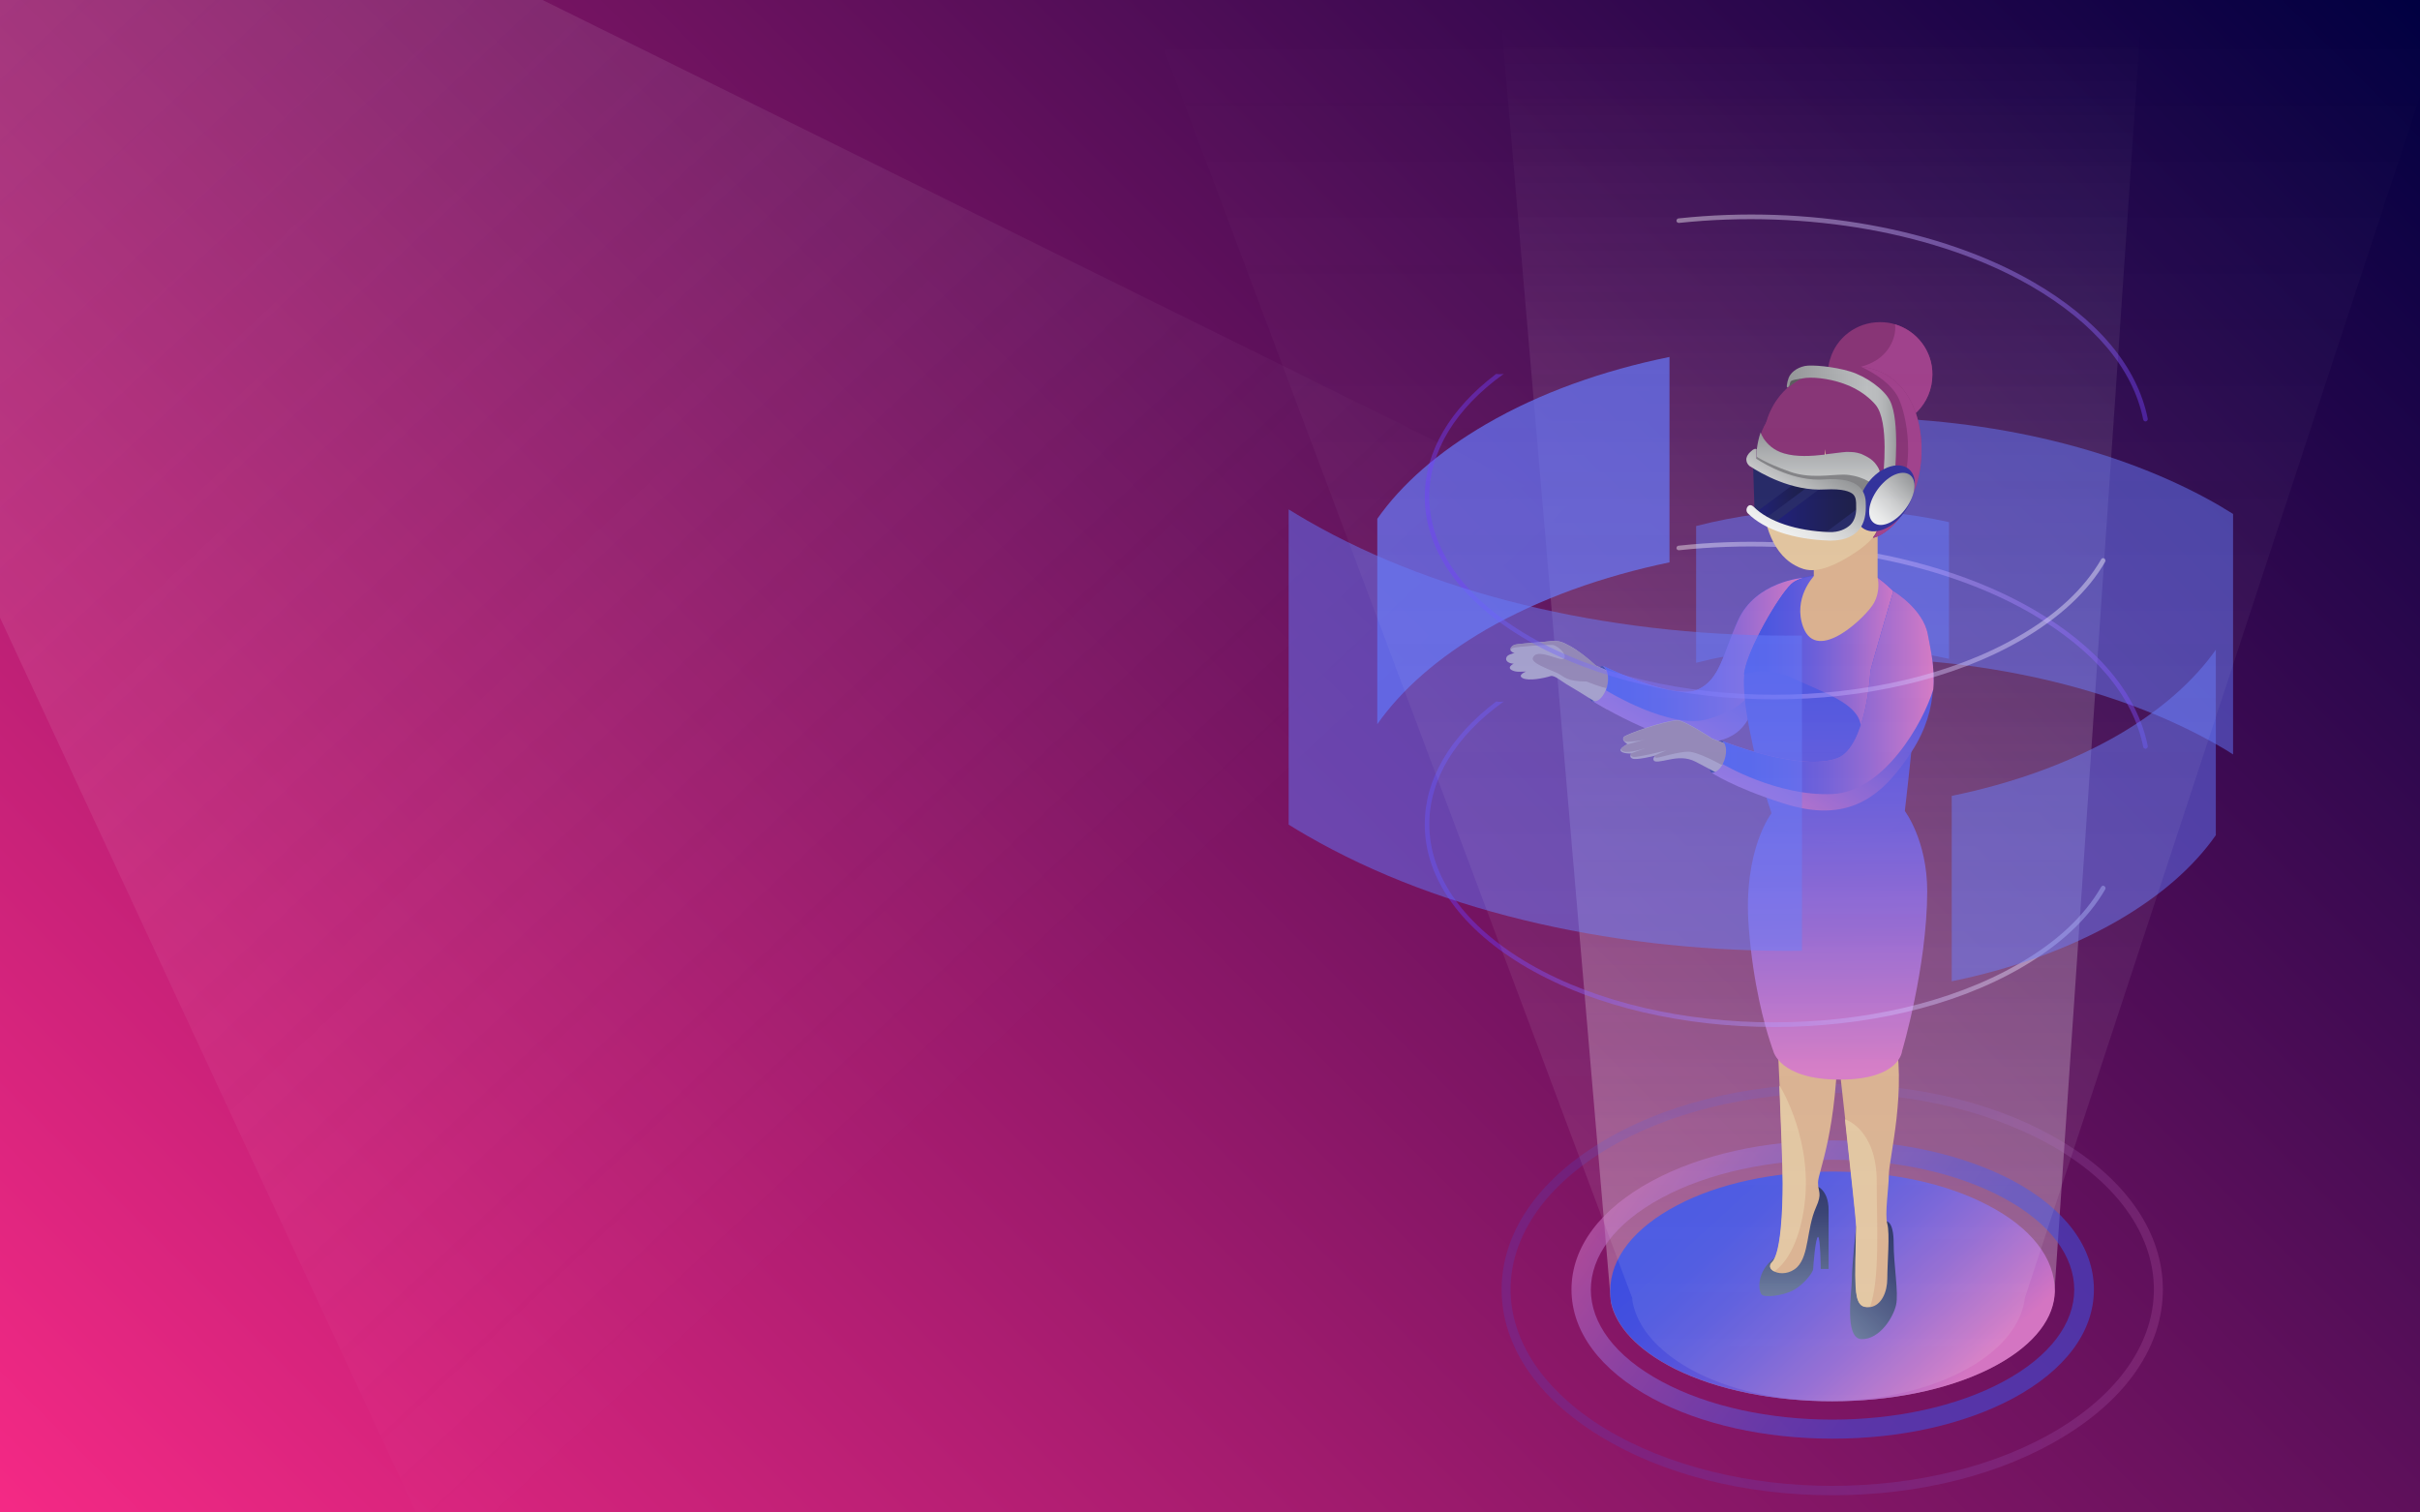
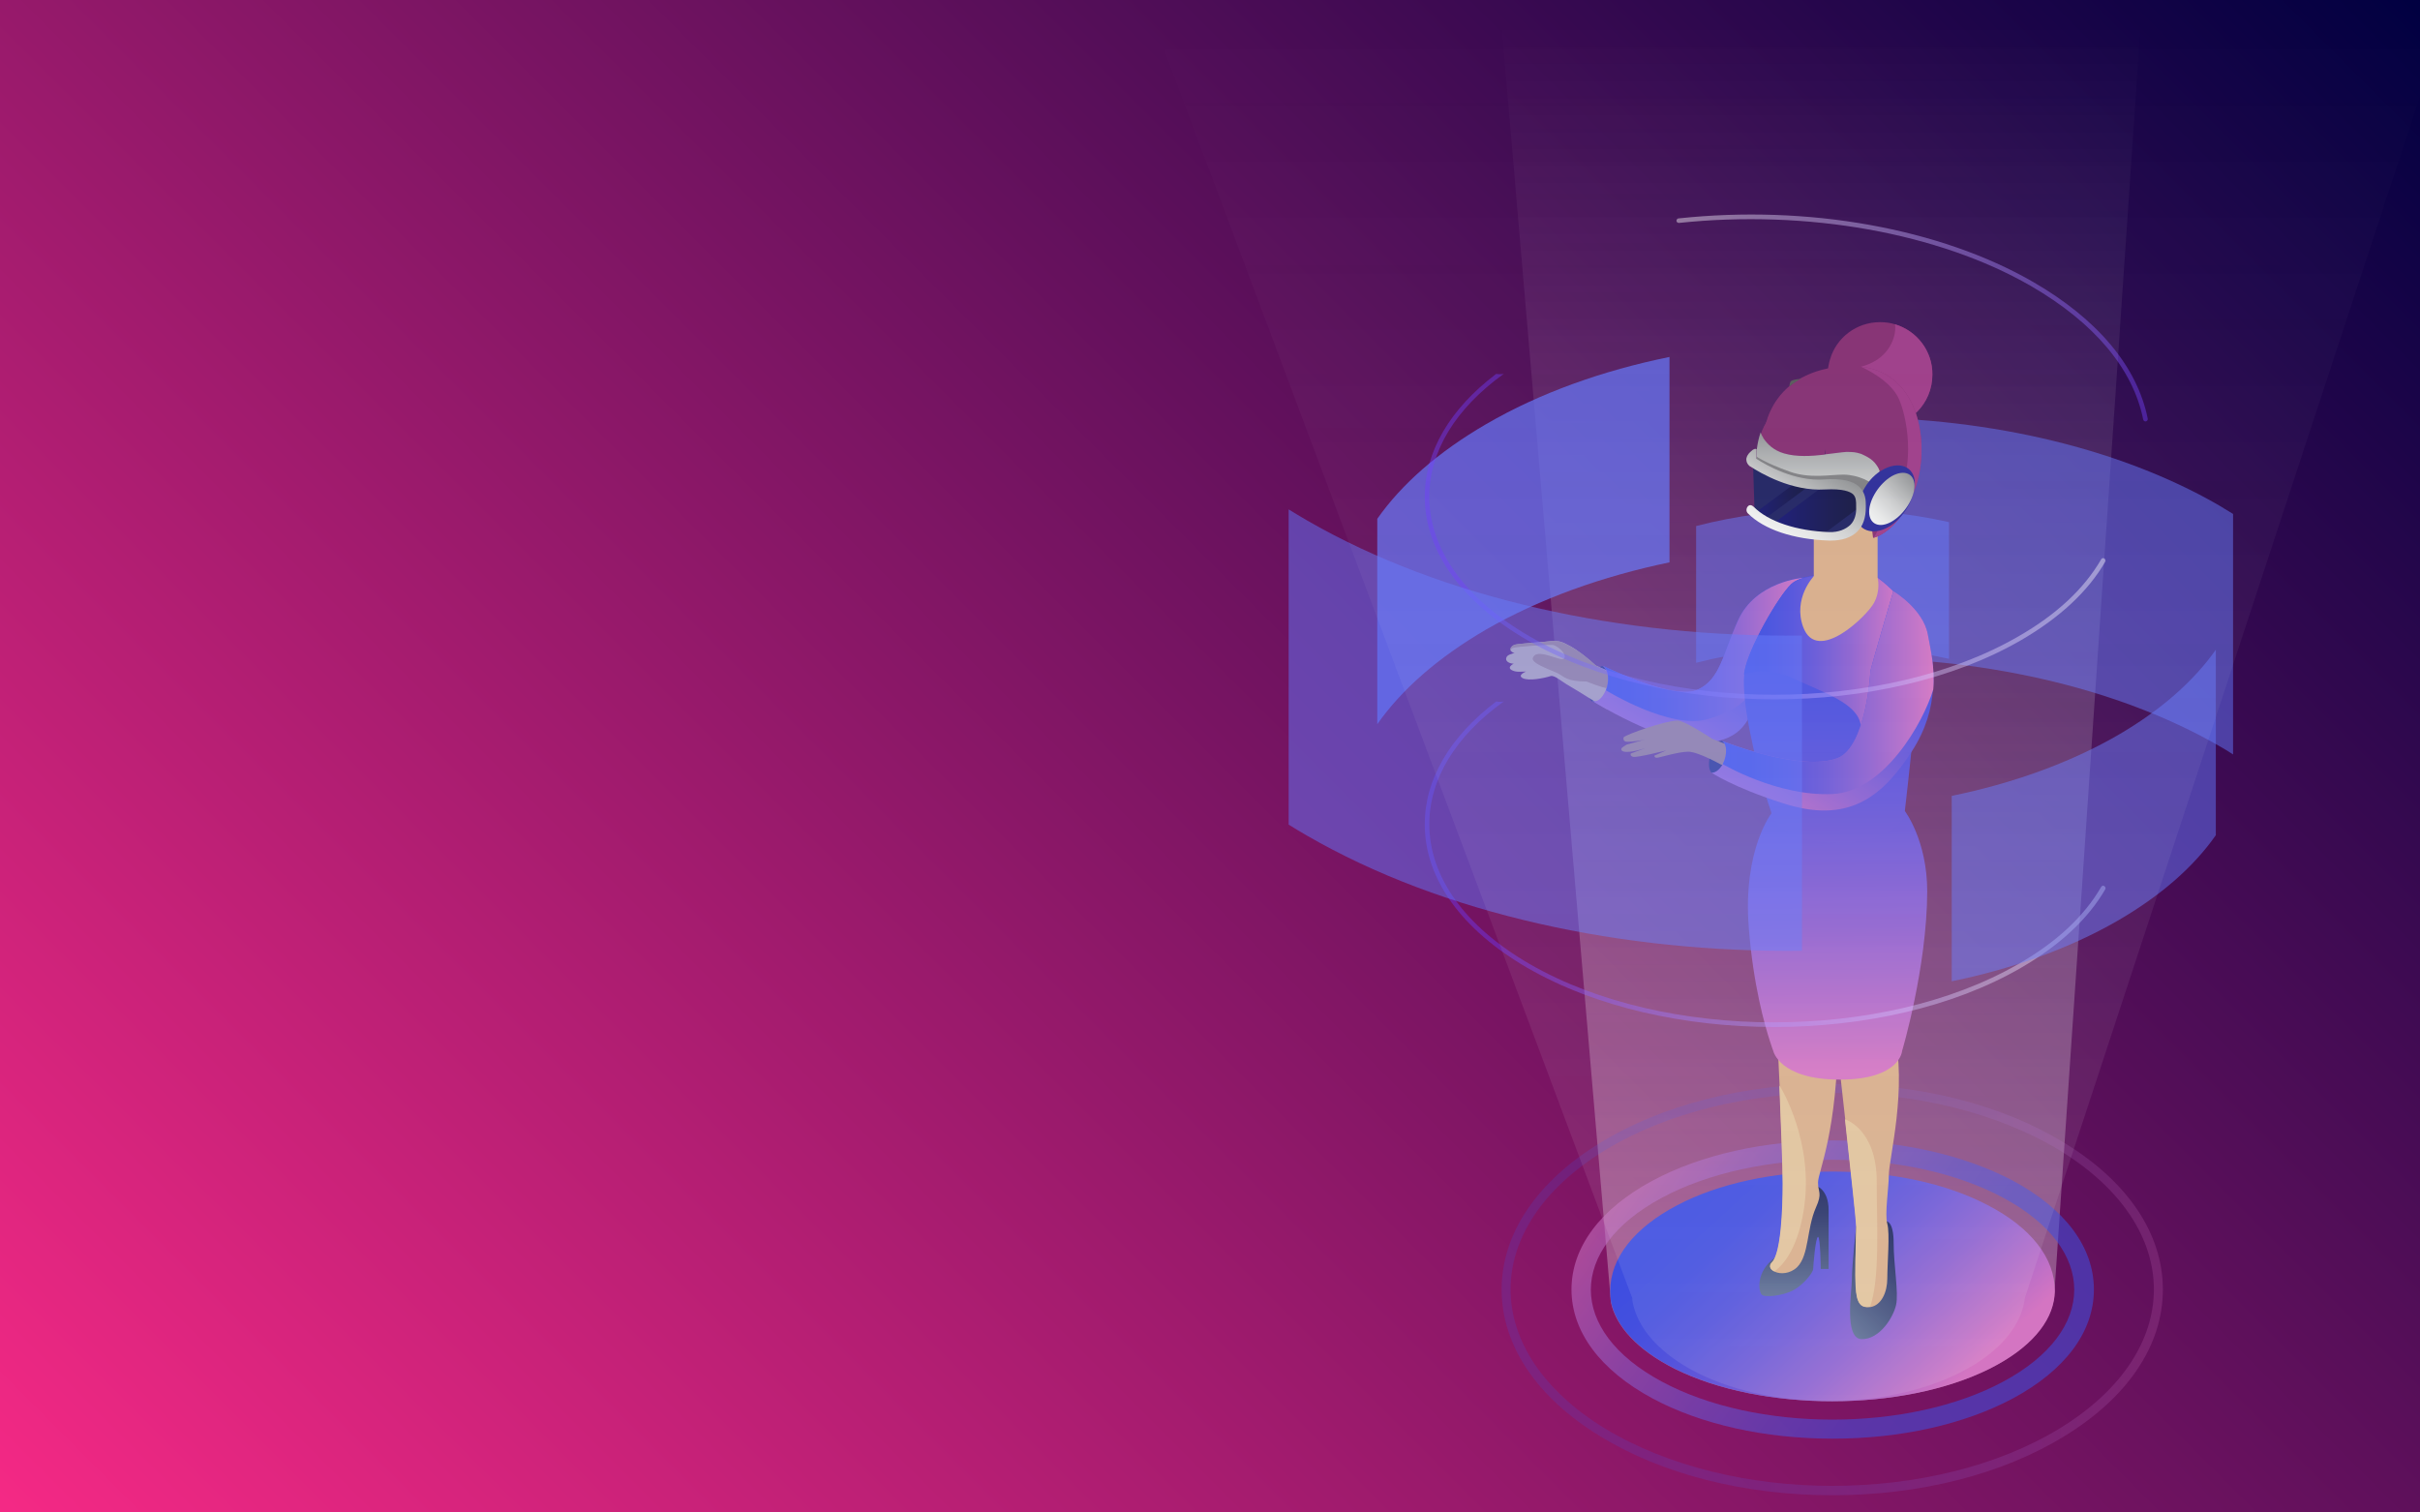
<svg xmlns="http://www.w3.org/2000/svg" xmlns:xlink="http://www.w3.org/1999/xlink" version="1.1" id="OBJECTS" x="0px" y="0px" viewBox="0 0 800 500" style="enable-background:new 0 0 800 500;" xml:space="preserve">
  <rect x="0" y="0" width="800" height="500" fill="#333333" stroke="none" />
  <style type="text/css">
	.st0{opacity:0.38;clip-path:url(#XMLID_4_);fill:url(#SVGID_1_);fill-opacity:0.4;enable-background:new    ;}
	.st1{fill:url(#SVGID_2_);fill-opacity:0.33;}
	.st2{opacity:0.19;fill:url(#SVGID_3_);enable-background:new    ;}
	.st3{fill:url(#SVGID_4_);}
	.st4{opacity:0.56;fill:url(#SVGID_5_);enable-background:new    ;}
	.st5{opacity:0.5;fill:#6376FA;enable-background:new    ;}
	.st6{fill:#212463;}
	.st7{fill:#E1C39C;}
	.st8{fill:#BC916E;}
	.st9{opacity:0.42;fill:url(#SVGID_6_);enable-background:new    ;}
	.st10{fill:url(#SVGID_7_);}
	.st11{fill:url(#SVGID_8_);}
	.st12{fill:url(#SVGID_9_);}
	.st13{fill:#D8AE8B;}
	.st14{fill:url(#SVGID_10_);}
	.st15{fill:url(#SVGID_11_);}
	.st16{fill:url(#SVGID_12_);}
	.st17{fill:url(#SVGID_13_);}
	.st18{fill:#853073;}
	.st19{fill:#9E3D89;}
	.st20{fill:url(#SVGID_14_);}
	.st21{fill:#808083;}
	.st22{fill:url(#SVGID_15_);}
	.st23{fill:#59595B;}
	.st24{fill:#2D2D99;}
	.st25{fill:url(#SVGID_16_);}
	.st26{opacity:0.31;fill:url(#SVGID_17_);enable-background:new    ;}
	.st27{opacity:0.31;fill:url(#SVGID_18_);enable-background:new    ;}
	.st28{fill:url(#SVGID_19_);}
	.st29{fill:url(#SVGID_20_);}
	.st30{fill:url(#SVGID_21_);}
	.st31{opacity:0.7;fill:#6376FA;enable-background:new    ;}
	.st32{opacity:0.42;fill:url(#SVGID_22_);enable-background:new    ;}
	.st33{opacity:0.42;fill:url(#SVGID_23_);enable-background:new    ;}
	.st34{opacity:0.42;fill:url(#SVGID_24_);enable-background:new    ;}
	.st35{opacity:0.25;fill:url(#SVGID_25_);fill-opacity:0.4;enable-background:new    ;}
</style>
  <g>
    <defs>
      <rect id="XMLID_1_" x="-1.1" y="-0.5" width="802.8" height="500.5" />
    </defs>
    <linearGradient id="XMLID_3_" gradientUnits="userSpaceOnUse" x1="74.475" y1="-75.575" x2="726.125" y2="576.075" gradientTransform="matrix(1 0 0 -1 0 500)">
      <stop offset="0" style="stop-color:#F52985" />
      <stop offset="1" style="stop-color:#000041" />
    </linearGradient>
    <use xlink:href="#XMLID_1_" style="overflow:visible;fill:url(#XMLID_3_);" />
    <clipPath id="XMLID_4_">
      <use xlink:href="#XMLID_1_" style="overflow:visible;" />
    </clipPath>
    <linearGradient id="SVGID_1_" gradientUnits="userSpaceOnUse" x1="326.528" y1="-283.94" x2="326.528" y2="267.35" gradientTransform="matrix(-0.73 0.684 0.684 0.73 392.219 -71.104)">
      <stop offset="0" style="stop-color:#F6F6F7" />
      <stop offset="1" style="stop-color:#F6F6F7;stop-opacity:0" />
    </linearGradient>
-     <path class="st0" d="M148.6,523.7L525,170.8L36.5-70.6l-0.2-0.2c-0.3-0.4-0.7-0.5-0.9-0.8c-7.9-5.8-19.9-7.5-34.7-3.9   C-33.5-67.2-69.9-33-80.5,0.6c-4.9,15.3-3.5,27.9,2.7,36.3L148.6,523.7z" />
  </g>
  <g>
    <linearGradient id="SVGID_2_" gradientUnits="userSpaceOnUse" x1="901.998" y1="36.775" x2="901.998" y2="492.8" gradientTransform="matrix(1 0 0 -1 -299.998 500)">
      <stop offset="0" style="stop-color:#F6F6F7" />
      <stop offset="1" style="stop-color:#F6F6F7;stop-opacity:0" />
    </linearGradient>
    <path class="st1" d="M496.3,7.2l35.9,419.3c0,0.9,0.1,1.9,0.2,2.8v0.2c0.1,0.4,0.1,0.7,0.1,1c1.7,8,8.8,15.8,21.1,22   c28.7,14.3,75.3,14.3,104,0c13.4-6.7,20.6-15.3,21.5-24.1v-0.1c0.1-0.6,0.1-1.2,0.1-1.8L707.7,7.2H496.3z" />
    <linearGradient id="SVGID_3_" gradientUnits="userSpaceOnUse" x1="796.398" y1="73.7" x2="1014.998" y2="73.7" gradientTransform="matrix(1 0 0 -1 -299.998 500)">
      <stop offset="0" style="stop-color:#3E4EE0" />
      <stop offset="0.137" style="stop-color:#434FDF" />
      <stop offset="0.306" style="stop-color:#5353DC" />
      <stop offset="0.493" style="stop-color:#6C5AD7" />
      <stop offset="0.693" style="stop-color:#8F63D0" />
      <stop offset="0.9" style="stop-color:#BC6FC7" />
      <stop offset="1" style="stop-color:#D475C2" />
    </linearGradient>
    <path class="st2" d="M605.7,361.3c27.2,0,54.4,6.4,75.2,19c41.5,25.4,41.5,66.5,0,91.9c-20.8,12.7-48,19-75.2,19s-54.4-6.4-75.2-19   c-41.5-25.4-41.5-66.5,0-91.9C551.3,367.6,578.5,361.3,605.7,361.3L605.7,361.3z M605.7,358.3c-28.9,0-56.2,6.9-76.7,19.5   c-21,12.8-32.6,30.1-32.6,48.5S508,462,529,474.8c20.5,12.6,47.8,19.5,76.7,19.5s56.2-6.9,76.7-19.5c21-12.8,32.6-30.1,32.6-48.5   s-11.6-35.7-32.6-48.5C661.9,365.2,634.7,358.3,605.7,358.3L605.7,358.3z" />
    <linearGradient id="SVGID_4_" gradientUnits="userSpaceOnUse" x1="872.563" y1="110.4" x2="939.838" y2="36.64" gradientTransform="matrix(1 0 0 -1 -299.998 500)">
      <stop offset="0" style="stop-color:#3E4EE0" />
      <stop offset="0.137" style="stop-color:#434FDF" />
      <stop offset="0.306" style="stop-color:#5353DC" />
      <stop offset="0.493" style="stop-color:#6C5AD7" />
      <stop offset="0.693" style="stop-color:#8F63D0" />
      <stop offset="0.9" style="stop-color:#BC6FC7" />
      <stop offset="1" style="stop-color:#D475C2" />
    </linearGradient>
    <path class="st3" d="M657.1,398.4c-13.7-7.2-32-11.1-51.3-11.1s-37.6,3.9-51.3,11.1c-14.3,7.5-22.2,17.5-22.2,28.4   c0,1.3,0.1,2.5,0.3,3.7c1.7,8,8.8,15.8,21.1,22c28.7,14.3,75.3,14.3,104,0c13.4-6.7,20.6-15.3,21.5-24.1v-0.1c0-0.5,0.1-1,0.1-1.5   C679.3,415.9,671.4,405.8,657.1,398.4z" />
    <linearGradient id="SVGID_5_" gradientUnits="userSpaceOnUse" x1="944.027" y1="46.475" x2="839.467" y2="121.045" gradientTransform="matrix(1 0 0 -1 -299.998 500)">
      <stop offset="0" style="stop-color:#3E4EE0" />
      <stop offset="0.137" style="stop-color:#434FDF" />
      <stop offset="0.306" style="stop-color:#5353DC" />
      <stop offset="0.493" style="stop-color:#6C5AD7" />
      <stop offset="0.693" style="stop-color:#8F63D0" />
      <stop offset="0.9" style="stop-color:#BC6FC7" />
      <stop offset="1" style="stop-color:#D475C2" />
    </linearGradient>
    <path class="st4" d="M605.8,383.4c20.5,0,40.9,4.2,56.5,12.6c31.2,16.8,31.2,43.9,0,60.7c-15.6,8.4-36.1,12.6-56.5,12.6   c-20.5,0-40.9-4.2-56.5-12.6c-31.2-16.8-31.2-43.9,0-60.7C564.9,387.6,585.3,383.4,605.8,383.4L605.8,383.4z M605.8,377   c-22.4,0-43.5,4.7-59.5,13.3c-17.3,9.3-26.8,22-26.8,36c0,13.9,9.5,26.7,26.8,36c16,8.6,37.2,13.3,59.5,13.3   c22.4,0,43.5-4.7,59.6-13.3c17.3-9.3,26.8-22,26.8-36s-9.5-26.7-26.8-36C649.3,381.8,628.2,377,605.8,377L605.8,377z" />
    <path class="st5" d="M644.3,217.8v-45.2c-26.9-6-57.1-5.6-83.6,1.3v45.2C587.2,212.3,617.4,211.8,644.3,217.8z" />
    <path class="st5" d="M733.6,246.6c1.6,0.9,3.1,1.8,4.6,2.8v-79.5c-1.5-0.9-3-1.8-4.6-2.8c-34.4-19.9-79.7-29.6-124.8-29.1v79.5   C653.9,217.1,699.2,226.8,733.6,246.6z" />
    <path class="st6" d="M531.6,221.5l0.8,10.9h-5l-1.3-0.6c-3.1-3.6,1.3-11.8,3.7-11.6L531.6,221.5z" />
    <path class="st7" d="M533.9,222.8l-6.4-2.8c0,0-2.7-2.6-6.2-5c-0.1-0.1-0.2-0.2-0.4-0.3c-0.9-0.6-1.9-1.2-2.8-1.6   c-0.5-0.3-1.3-0.7-2.1-0.9c-0.3-0.1-0.6-0.2-0.8-0.2h-0.1l0,0c-0.7-0.1-1.3-0.2-2-0.1c-2.9,0.4-10.5,0.8-12.2,1.2   c-1.3,0.4-2,1.6-1.2,2.3c0.2,0.2,0.6,0.4,1,0.4c-1,0.4-2.3,0.6-2.7,1.5c-0.6,1.4,1.2,2.1,2.4,2.1c0,0-3.1,1.5,0.3,2.5   c1,0.3,2.3,0.1,3.8,0.1c0,0-3.1,1.2-1.1,2.2s7,0,9.2-0.7c1.3-0.4,3.6,1.8,6.1,3.2c3,1.7,12.4,7.7,12.4,7.7l4.3-10.8L533.9,222.8z" />
    <path class="st8" d="M527.4,219.9c0,0-2.9-2.9-6.6-5.2c-0.9-0.6-1.9-1.2-2.8-1.6c-0.5-0.3-1.3-0.7-2.1-0.9   c-0.3-0.1-0.6-0.2-0.8-0.2H515l0,0c-0.7-0.1-1.3-0.2-2-0.1c-2.9,0.4-10.5,0.8-12.2,1.2c-1.3,0.4-2,1.6-1.2,2.3   c-0.1-0.2-0.4-0.8,0.5-1.2c1-0.4,12.8-1.3,13.6-0.9c2.3,0.9,4.3,3.4,3.3,4.4c-1.1,1.2-9.2-3.9-10.3-0.1c-0.5,1.8,6.8,4.2,8.3,5   c2.1,1.1,2.9,2.7,9.5,2.7c0,0,5.4,2.2,6.9,2.2c1,0,1.2-1.7,2.2-4.5L527.4,219.9z" />
    <linearGradient id="SVGID_6_" gradientUnits="userSpaceOnUse" x1="1009.812" y1="252.706" x2="864.383" y2="336.669" gradientTransform="matrix(1 0 0 -1 -299.998 500)">
      <stop offset="0" style="stop-color:#6E3AFF" />
      <stop offset="1" style="stop-color:#FFFFFF" />
    </linearGradient>
-     <path class="st9" d="M709.4,247.5c0.4-0.1,0.7-0.5,0.6-0.9c-3.5-17.3-16.6-32.9-37.9-45.2c-30.7-17.7-74.5-25.6-117.2-21   c-0.4,0-0.7,0.4-0.7,0.8c0,0.4,0.4,0.7,0.8,0.7c42.4-4.5,85.9,3.3,116.3,20.8c20.9,12.1,33.8,27.3,37.2,44.2   c0.1,0.4,0.4,0.6,0.7,0.6C709.3,247.6,709.4,247.6,709.4,247.5z" />
    <linearGradient id="SVGID_7_" gradientUnits="userSpaceOnUse" x1="884.141" y1="316.988" x2="839.277" y2="248.946" gradientTransform="matrix(1 0 0 -1 -299.998 500)">
      <stop offset="0" style="stop-color:#3E4EE0" />
      <stop offset="0.137" style="stop-color:#434FDF" />
      <stop offset="0.306" style="stop-color:#5353DC" />
      <stop offset="0.493" style="stop-color:#6C5AD7" />
      <stop offset="0.693" style="stop-color:#8F63D0" />
      <stop offset="0.9" style="stop-color:#BC6FC7" />
      <stop offset="1" style="stop-color:#D475C2" />
    </linearGradient>
    <path class="st10" d="M574.5,205.2c-5,11.1-5.8,19.4-13.3,22.8c-7,3.2-25.9-5.3-31.4-7.9c0.9,0.6,1.6,1.9,1.7,3.7   c0.1,1.5-0.1,3.1-0.7,4.4l0,0c-0.6,1.5-1.5,2.7-2.5,3.3c-0.8,0.4-1.6,0.4-2.2,0.1l0,0c0,0,23.1,14.1,35.7,14   c13.2-0.1,16.1-6.9,18.4-13c1.8-4.8,10.8-28.2,14.5-37.7c1-2.5,1.6-4,1.6-4S580.3,192.1,574.5,205.2z" />
    <linearGradient id="SVGID_8_" gradientUnits="userSpaceOnUse" x1="829.808" y1="285.323" x2="896.188" y2="285.323" gradientTransform="matrix(1 0 0 -1 -299.998 500)">
      <stop offset="0" style="stop-color:#3E4EE0" />
      <stop offset="0.137" style="stop-color:#434FDF" />
      <stop offset="0.306" style="stop-color:#5353DC" />
      <stop offset="0.493" style="stop-color:#6C5AD7" />
      <stop offset="0.693" style="stop-color:#8F63D0" />
      <stop offset="0.9" style="stop-color:#BC6FC7" />
      <stop offset="1" style="stop-color:#D475C2" />
    </linearGradient>
    <path class="st11" d="M574.5,205.2c-5,11.1-5.8,19.4-13.3,22.8c-7,3.2-25.9-5.3-31.3-7.9c0.9,0.6,1.6,1.9,1.7,3.7   c0.1,1.5-0.2,3.1-0.7,4.4l0,0c0,0,21.3,13.2,33.8,9.5s14.1-9.1,14.1-9.1l15.8-33.6c1-2.5,1.6-4,1.6-4S580.3,192.1,574.5,205.2z" />
    <g>
      <linearGradient id="SVGID_9_" gradientUnits="userSpaceOnUse" x1="893.056" y1="71.518" x2="893.056" y2="108.105" gradientTransform="matrix(1 0 0 -1 -299.998 500)">
        <stop offset="0" style="stop-color:#5F7095" />
        <stop offset="0.344" style="stop-color:#45537F" />
        <stop offset="0.763" style="stop-color:#2A3469" />
        <stop offset="1" style="stop-color:#202961" />
      </linearGradient>
      <path class="st12" d="M586.7,415.8c-6.3,4.6-5.4,11.1-4.3,12.2c1,1,6.8,0.4,10.3-1.4s6.7-6,6.7-7.1s0.8-10.6,1.6-10.6    s0.9,10.6,0.9,10.6h2.6c0,0,0-12.7,0-19.5s-4.1-8-4.1-8L586.7,415.8z" />
      <path class="st13" d="M607.6,340.6l-20.1,1.5c0,0,0.4,7.5,0.8,16.8l0,0c0.5,12.2,1.1,27.3,1.1,32.4c0,8.8-0.6,23-3.5,26    c-1.3,1.3-0.6,2.5,0.8,3.1c1.9,0.9,5.1,0.7,7.4-1.5c4-4,3.1-12.7,6.2-19.7c2.2-4.9,0.7-4.9,0.7-8.3    C601,387.3,607.5,374.3,607.6,340.6z" />
      <linearGradient id="SVGID_10_" gradientUnits="userSpaceOnUse" x1="906.064" y1="65.669" x2="930.397" y2="90.002" gradientTransform="matrix(1 0 0 -1 -299.998 500)">
        <stop offset="0" style="stop-color:#5F7095" />
        <stop offset="0.344" style="stop-color:#45537F" />
        <stop offset="0.763" style="stop-color:#2A3469" />
        <stop offset="1" style="stop-color:#202961" />
      </linearGradient>
      <path class="st14" d="M613.6,405.5c0,0-1.4,13-1.4,17.2s-2.7,20,3.3,20s10.4-7.3,11.3-11.3c0.9-4-0.8-13.1-0.8-20.5    s-2.5-7.2-2.5-7.2L613.6,405.5z" />
      <path class="st13" d="M626,340.6l-19.3-0.2c0,0,1.6,14.4,3.3,29.7l0,0c1.8,16.4,3.7,33.9,3.7,35.4c0,1.6-0.4,9.4-0.3,16.1    c0.1,5.6,0.2,10.2,3.4,10.5c0.5,0.1,1,0,1.5,0c3.7-0.6,5.6-5,5.6-9.5c0-5,0.9-14.8,0-18s0.5-12.1,0.5-16    C624.4,383,630.7,359.6,626,340.6z" />
      <linearGradient id="SVGID_11_" gradientUnits="userSpaceOnUse" x1="906.513" y1="305.288" x2="907.993" y2="145.407" gradientTransform="matrix(1 0 0 -1 -299.998 500)">
        <stop offset="0" style="stop-color:#3E4EE0" />
        <stop offset="0.137" style="stop-color:#434FDF" />
        <stop offset="0.306" style="stop-color:#5353DC" />
        <stop offset="0.493" style="stop-color:#6C5AD7" />
        <stop offset="0.693" style="stop-color:#8F63D0" />
        <stop offset="0.9" style="stop-color:#BC6FC7" />
        <stop offset="1" style="stop-color:#D475C2" />
      </linearGradient>
      <path class="st15" d="M637.1,294.7c0-16.9-7.4-26.6-7.4-26.6l-28.6-0.2l-15.3,0.7c0,0-9.7,12-7.7,38c1.5,19.2,5.3,32.4,7.1,37.9    l0,0c0.6,1.9,1,2.9,1,2.9s2,9.5,22,9.5s20.6-9.5,20.6-9.5S637,319.9,637.1,294.7z" />
      <linearGradient id="SVGID_12_" gradientUnits="userSpaceOnUse" x1="905.446" y1="307.105" x2="906.943" y2="145.401" gradientTransform="matrix(1 0 0 -1 -299.998 500)">
        <stop offset="0" style="stop-color:#3E4EE0" />
        <stop offset="0.137" style="stop-color:#434FDF" />
        <stop offset="0.306" style="stop-color:#5353DC" />
        <stop offset="0.493" style="stop-color:#6C5AD7" />
        <stop offset="0.693" style="stop-color:#8F63D0" />
        <stop offset="0.9" style="stop-color:#BC6FC7" />
        <stop offset="1" style="stop-color:#D475C2" />
      </linearGradient>
      <path class="st16" d="M627.9,197.4c-3.8-4.1-7.7-6.9-7.7-6.9s-22.4-2.9-28.1,2.6c-4.2,4-14,20.9-15.4,28.7    c-0.1,0.3-0.1,0.7-0.1,1.1c-0.5,4.7,0.5,12.6,2.3,21c1.8,8.7,4.3,17.9,6.5,24.2c0,0,0.8,4.6,6.5,7.4c8.6,4.2,22.7,4.1,31.3,0    c4.4-2,6.2-4.6,6.5-7.4c0-0.1,1.5-12.7,2.8-26.2c1.2-12.1,2.4-25,2.4-30.1C635,206.5,631.5,201.3,627.9,197.4z" />
      <linearGradient id="SVGID_13_" gradientUnits="userSpaceOnUse" x1="876.608" y1="284.974" x2="927.908" y2="284.974" gradientTransform="matrix(1 0 0 -1 -299.998 500)">
        <stop offset="0" style="stop-color:#3E4EE0" />
        <stop offset="0.137" style="stop-color:#434FDF" />
        <stop offset="0.306" style="stop-color:#5353DC" />
        <stop offset="0.493" style="stop-color:#6C5AD7" />
        <stop offset="0.693" style="stop-color:#8F63D0" />
        <stop offset="0.9" style="stop-color:#BC6FC7" />
        <stop offset="1" style="stop-color:#D475C2" />
      </linearGradient>
      <path class="st17" d="M620.2,190.6c0,0-22.4-2.9-28.1,2.6c-4.2,4-14,20.9-15.4,28.7c-0.1,0.3-0.1,0.7-0.2,1.1    c1-0.4,7.7-2.8,16.6,1.4c9.5,4.5,20.9,8,22,15.2c0.9,5.4,8.8-26.1,12.7-42.1C624.1,193.3,620.2,190.6,620.2,190.6z" />
      <path class="st13" d="M620.7,191.1c0,0,1.1,3.9-1.2,8.2s-18.8,20.4-23.4,8c-3.5-9.5,3.5-16.8,3.5-16.8L620.7,191.1z" />
      <path class="st18" d="M626.4,107.2c-1.5-0.5-3.2-0.7-4.9-0.7c-7.8,0-14.4,5.1-16.5,12.2c-0.5,1.6-0.8,3.3-0.8,5.1    c0,9.6,7.8,17.3,17.3,17.3c9.6,0,17.3-7.7,17.3-17.3C638.9,116,633.6,109.3,626.4,107.2z" />
      <path class="st19" d="M626.4,107.2c0.5,1.4,0,7.7-5.7,11.6c-6.7,4.5-16.2,3.3-16.2,3.3c-0.5,1.6,7.5,19.1,17,19.1    c9.6,0,17.3-7.7,17.3-17.3C638.9,116,633.6,109.3,626.4,107.2z" />
      <path class="st13" d="M602.7,195.5c4.1,2.4,10.8,2.4,14.9,0c2.1-1.2,3.1-2.9,3.1-4.5v-21.4h-21.1V191    C599.5,192.7,600.6,194.3,602.7,195.5z" />
      <path class="st18" d="M615.2,121.2c-1.9-0.2-4-0.2-6.2-0.1c-25.8,2.3-26.1,23.9-26.1,23.9l15-6.7l5.9,2.7l11.6,7.4l0.9,6.6l0,0    l0.4,3.3c0,0,0,0,0,0.1c0.1,0.5,0.2,1.1,0.2,1.7l0.8,5.9l1.5,11.8c0,0,8.4-1.5,13.8-16.2C638,148.2,635.4,123.6,615.2,121.2z" />
-       <path class="st7" d="M623.8,156.8c-1,0.5-1.9,1.8-2.3,2.4c-0.1,0.2-0.2,0.3-0.2,0.3s-1-3.1-3.2-6.9c-1.3-2.3-2.9-4.9-5-7.3    c-0.6-0.7-1.3-1.4-2-2.1c-6.3-6-15.5-9.4-27.8-0.2c0,0-1.4,8.1-1.1,17.4c0,0,0,0.2,0,0.5c0.4,10.1,2.8,21.4,11.2,26    c0.9,0.5,1.8,0.9,2.8,1.2c5.2,1.6,11.8-2.1,15.8-4.6c1.4-0.9,2.8-1.8,4-2.8c1.1-0.9,2.1-1.8,2.9-2.8c0,0,0-0.1,0.1-0.1    c1.2-1.4,1.9-3,1.9-4.6c0.1,0,5-0.1,6.3-11.4C627.9,156.8,625.7,155.9,623.8,156.8z" />
-       <path class="st18" d="M615.1,150.1c0-0.7-0.1-1.3-0.1-1.9c0-0.2,0-0.5-0.1-0.7c-0.2-1.4-0.4-2.8-0.6-3.9l0,0    c-0.4-1.8-0.9-3.3-1.4-4.7c-1-2.3-2.1-4-3.2-5.2c-1.6-1.7-3.1-2.6-4-3l0,0c-0.6-0.2-1-0.3-1-0.3s-12-0.3-19.2,7.1    c-0.4,0.5-0.9,1-1.2,1.5c-0.9,1.3-1.6,2.7-2.1,4.2c0,0,0,0,0,0.1c-1.3,3.8-1.2,7.7-1.1,9.1c0,0.4,0.1,0.6,0.1,0.6s0.4,0.7,1.4,1.7    c1.6,1.7,5.1,4.5,11.5,5.8c2.8,0.6,5.4,1.2,7.8,1.3c0.1,0,0.2-0.4,0.3-1.1c0.3-1.6,0.6-4.5,0.8-7.1c0.1-1.1,0.1-2.1,0.2-2.9    c0-0.3,0-0.6,0.1-0.9c0-0.8,0.1-1.3,0.1-1.3s0,0.4,0.1,1.2l0,0c0,0.3,0,0.6,0.1,0.9c0,0.8,0.1,1.8,0.2,2.8    c0.2,2.7,0.4,5.9,0.6,7.4c0.1,0.6,0.2,0.9,0.2,0.9c1.7-0.1,3.2-0.3,4.5-0.6c3.7-0.8,6-2,6-2c0.1-1.7,0.2-3.4,0.2-4.9    C615.2,152.6,615.2,151.3,615.1,150.1z" />
+       <path class="st18" d="M615.1,150.1c0-0.7-0.1-1.3-0.1-1.9c0-0.2,0-0.5-0.1-0.7c-0.2-1.4-0.4-2.8-0.6-3.9c-0.4-1.8-0.9-3.3-1.4-4.7c-1-2.3-2.1-4-3.2-5.2c-1.6-1.7-3.1-2.6-4-3l0,0c-0.6-0.2-1-0.3-1-0.3s-12-0.3-19.2,7.1    c-0.4,0.5-0.9,1-1.2,1.5c-0.9,1.3-1.6,2.7-2.1,4.2c0,0,0,0,0,0.1c-1.3,3.8-1.2,7.7-1.1,9.1c0,0.4,0.1,0.6,0.1,0.6s0.4,0.7,1.4,1.7    c1.6,1.7,5.1,4.5,11.5,5.8c2.8,0.6,5.4,1.2,7.8,1.3c0.1,0,0.2-0.4,0.3-1.1c0.3-1.6,0.6-4.5,0.8-7.1c0.1-1.1,0.1-2.1,0.2-2.9    c0-0.3,0-0.6,0.1-0.9c0-0.8,0.1-1.3,0.1-1.3s0,0.4,0.1,1.2l0,0c0,0.3,0,0.6,0.1,0.9c0,0.8,0.1,1.8,0.2,2.8    c0.2,2.7,0.4,5.9,0.6,7.4c0.1,0.6,0.2,0.9,0.2,0.9c1.7-0.1,3.2-0.3,4.5-0.6c3.7-0.8,6-2,6-2c0.1-1.7,0.2-3.4,0.2-4.9    C615.2,152.6,615.2,151.3,615.1,150.1z" />
      <path class="st18" d="M621.5,159.1l-1.9-8.9l-1.4-6.4l-7-0.7l-1.6-0.2l5.3,10.4c0,0,0.6,1,1.1,2.4c0.3,0.8,0.5,1.6,0.7,2.6    c0.6,3.9,0.4,8.6,1.9,8.6C621,167,621.5,159.2,621.5,159.1L621.5,159.1z" />
      <path class="st19" d="M618.2,166.8c0.1,0.2,0.3,0.2,0.4,0.2c0.5,0,0.8-0.3,1.2-0.7L618.2,166.8z" />
      <path class="st19" d="M615.2,121.2c5.4,2.6,10,5.9,12.2,10c3.1,6,5.9,23-0.4,32.9c-1.6,9.2-5.9,9.3-6,9.3c0,1.6-0.6,3-1.7,4.4    c0,0,8.4-1.6,13.8-16.2C638,148.2,635.4,123.6,615.2,121.2z" />
      <path class="st7" d="M588.2,358.8c0.5,12.2,1.1,27.3,1.1,32.4c0,8.8-0.6,23-3.5,26c-1.3,1.3-0.6,2.5,0.8,3.1    c3.9-2.9,7.9-9,9.7-20.4C599.8,377.7,588.8,359.6,588.2,358.8z" />
      <path class="st7" d="M620.4,390.6c0-17.4-10.5-20.6-10.5-20.6c1.8,16.4,3.7,33.9,3.7,35.4c0,1.6-0.3,9.4-0.3,16.1    c0.1,5.6,0.2,10.2,3.4,10.5c0.5,0.1,1,0,1.5,0C621.5,422.8,620.4,404.8,620.4,390.6z" />
    </g>
    <linearGradient id="SVGID_14_" gradientUnits="userSpaceOnUse" x1="900.987" y1="335.31" x2="900.987" y2="357.01" gradientTransform="matrix(1 0 0 -1 -299.998 500)">
      <stop offset="0" style="stop-color:#CFD1D2" />
      <stop offset="0.258" style="stop-color:#C4C6C7" />
      <stop offset="0.71" style="stop-color:#A7A9AB" />
      <stop offset="1" style="stop-color:#919395" />
    </linearGradient>
    <path class="st20" d="M620.3,153.7c-0.6-0.9-1.6-1.9-3.1-2.7c-0.5-0.3-1-0.5-1.6-0.8c-0.1-0.1-0.3-0.1-0.5-0.2   c-0.6-0.2-1.4-0.4-2.1-0.5c-0.8-0.1-1.7-0.1-2.7-0.1c-1.7,0.1-4.1,0.5-6.9,0.8c-0.1,0-0.2,0-0.3,0.1c-4.3,0.5-9.2,0.8-13.3-0.4   c-3.5-1-5.5-3.1-6.7-4.8L583,145c-0.1-0.1-0.1-0.2-0.1-0.3c-0.5-0.7-0.7-1.3-0.9-1.8c0,0,0,0,0,0.1c-1.3,3.8-1.5,7.7-1.4,9.1   c0.3,0.3,1.1,0.7,1.8,1.2l0,0c2.6,2.1,7.7,5.6,13.4,6.3c2.2,0.2,4.3,0.5,6.2,0.6c0.8,0.1,1.5,0.1,2.2,0.2c1.9,0.2,3.5,0.2,4.8,0.3   c1.5,0.1,2.4,0.1,2.4,0.1l4.2,3.8l1.6-2.4l0.1-0.1l3.2-4.9l0.5-0.8l0.4-0.6C621.3,155.5,621,154.6,620.3,153.7z" />
    <path class="st21" d="M615.1,168.6l-4.2-3.8c0,0-7.2-0.3-15.5-1.2c-8.3-1-14.7-11.8-14.7-11.8l0.1-0.8c0,0,2.5,1.9,10.8,4.9   c6.7,2.4,13.3,1,17.8,1c4.8,0,10,2.6,10,4L615.1,168.6z" />
    <linearGradient id="SVGID_15_" gradientUnits="userSpaceOnUse" x1="890.76" y1="360.779" x2="926.847" y2="360.779" gradientTransform="matrix(1 0 0 -1 -299.998 500)">
      <stop offset="0" style="stop-color:#919395" />
      <stop offset="0.731" style="stop-color:#BABCBE" />
      <stop offset="0.83" style="stop-color:#B7B9BB" />
      <stop offset="0.908" style="stop-color:#ADAFB1" />
      <stop offset="0.981" style="stop-color:#9C9EA0" />
      <stop offset="1" style="stop-color:#96989A" />
    </linearGradient>
-     <path class="st22" d="M624.8,132.5c-1.9-3.8-7.9-8.1-13.2-9.7c-5.2-1.6-12.7-2.3-15-1.8c-2.8,0.6-4.7,2.3-5.3,3.9s-1,3.9-0.1,3   c0.1,0,0.2-0.1,0.2-0.2c1-0.9,3.3-2.3,3.3-2.3c0.3-0.1,0.7-0.2,1.1-0.3c2.9-0.6,8.5-0.1,13.6,1.7c5.6,1.9,9.2,5.3,10.6,7   c4.7,5.5,2.5,23.8,2.5,23.8l3.9-0.8C626.3,156.8,628.2,139.3,624.8,132.5z" />
    <path class="st23" d="M591.9,126.2c-0.3,0.7-0.4,1.4-0.4,1.6c1-0.9,3.3-2.3,3.3-2.3c0.3-0.1,0.7-0.2,1.1-0.3   C595.8,125.2,592.2,125.4,591.9,126.2z" />
    <path class="st24" d="M621.7,155.7c-5,3.1-7.9,9.5-7.9,14.6s5.4,6.9,10.5,3.9c5.1-2.9,8.7-9.5,8.7-14.6   C632.9,154.5,628,151.8,621.7,155.7z" />
    <linearGradient id="SVGID_16_" gradientUnits="userSpaceOnUse" x1="918.391" y1="328.093" x2="932.374" y2="342.076" gradientTransform="matrix(1 0 0 -1 -299.998 500)">
      <stop offset="0" style="stop-color:#F0F1F1" />
      <stop offset="0.185" style="stop-color:#E5E6E6" />
      <stop offset="0.511" style="stop-color:#C8C9CA" />
      <stop offset="0.935" style="stop-color:#999B9D" />
      <stop offset="1" style="stop-color:#919395" />
    </linearGradient>
    <path class="st25" d="M625.4,157.4c-4.1,2.4-7.5,7.7-7.5,11.8s3.4,5.6,7.5,3.2c4.1-2.4,7.5-7.7,7.5-11.8S629.5,155.1,625.4,157.4z" />
    <path class="st6" d="M602.9,160.5L602.9,160.5c-1.7,0.1-3.2,0-4.7-0.1c-1.6-0.2-3.1-0.5-4.6-0.9c-8-2.1-14.1-6.6-14.1-6.6l0.5,15.4   c0.2,0.2,0.5,0.5,0.8,0.7c0.9,0.8,1.8,1.5,2.9,2.2c0.9,0.6,1.9,1.1,2.9,1.5c4.9,2.2,10.8,3.3,16.4,3.6c0.4,0,0.8,0.1,1.2,0.1   c8.5,0.3,9.8-5,9.9-8.4v-0.4C614,164.8,614.9,159.8,602.9,160.5z" />
    <linearGradient id="SVGID_17_" gradientUnits="userSpaceOnUse" x1="886.568" y1="331.543" x2="914.068" y2="331.543" gradientTransform="matrix(1 0 0 -1 -299.998 500)">
      <stop offset="0" style="stop-color:#0700AA" />
      <stop offset="8.100000e-02" style="stop-color:#060099" />
      <stop offset="0.403" style="stop-color:#040058" />
      <stop offset="0.675" style="stop-color:#020028" />
      <stop offset="0.882" style="stop-color:#00000B" />
      <stop offset="1" style="stop-color:#000000" />
    </linearGradient>
    <path class="st26" d="M602.9,160.6L602.9,160.6l-16.3,12.2c4.9,2.2,10.8,3.3,16.4,3.6l11.1-8.3v-0.4   C614,164.8,614.9,159.8,602.9,160.6z" />
    <linearGradient id="SVGID_18_" gradientUnits="userSpaceOnUse" x1="880.768" y1="334.55" x2="898.188" y2="334.55" gradientTransform="matrix(1 0 0 -1 -299.998 500)">
      <stop offset="0" style="stop-color:#060094" />
      <stop offset="0.336" style="stop-color:#040058" />
      <stop offset="0.638" style="stop-color:#020028" />
      <stop offset="0.869" style="stop-color:#00000B" />
      <stop offset="1" style="stop-color:#000000" />
    </linearGradient>
    <path class="st27" d="M593.6,159.6l-12.8,9.5c0.9,0.8,1.8,1.5,2.9,2.2l14.5-10.8C596.6,160.3,595,160,593.6,159.6z" />
    <linearGradient id="SVGID_19_" gradientUnits="userSpaceOnUse" x1="888.243" y1="323.424" x2="901.662" y2="346.665" gradientTransform="matrix(1 0 0 -1 -299.998 500)">
      <stop offset="0" style="stop-color:#F0F1F1" />
      <stop offset="0.185" style="stop-color:#E5E6E6" />
      <stop offset="0.511" style="stop-color:#C8C9CA" />
      <stop offset="0.935" style="stop-color:#999B9D" />
      <stop offset="1" style="stop-color:#919395" />
    </linearGradient>
    <path class="st28" d="M616.8,167.2v0.5c0,3.4-0.9,6.2-2.9,8.1c-2,1.9-4.9,2.9-8.6,2.9c-0.2,0-0.5,0-0.7,0   c-11.7-0.4-21.4-3.6-26.8-9c-0.6-0.6-0.6-1.6,0-2.3s1.4-0.4,2,0.2c4.8,4.8,14,7.9,24.9,8.3c3.2,0.1,5.5-1,7-2.4   c1.6-1.6,2-4,1.9-5.8v-0.6c0-1.3,0-2.7-1-3.7c-1-0.9-3.4-1.9-9.2-1.6c-11.1,0.7-21.4-5.4-24.8-7.6c-0.2-0.1-0.4-0.2-0.5-0.4   c-0.6-0.6-0.8-1.3-0.8-2c0-0.4,0.2-0.8,0.3-1.1l0,0c0.5-1,1.4-1.6,1.7-1.9c0.5-0.3,0.9-0.6,1.4-0.3l-0.2,3.1   c3.4,2.2,12.8,7.6,22.5,6.9c5.7-0.4,9.5,0.4,11.6,2.4C616.8,163,616.8,165.5,616.8,167.2z" />
    <path class="st6" d="M570.8,245.8l3.9,6.1l-6.6,4.4l-2.2-0.7c-2.6-2.6,0.6-11.2,3.4-10.7L570.8,245.8z" />
-     <path class="st7" d="M572.2,253.3l-1.4-7.3l-4.9-1.9c0,0,0,0-0.1-0.1c-1-0.7-9.1-5.9-11.2-5.9c-4,0-16.8,4.5-17.8,5.5   c-0.1,0.1-0.1,0.1-0.1,0.2c-0.7,1,1.3,2.2,1.3,2.2s-0.1,0.1-0.3,0.1l-0.1,0.1c-0.2,0.1-0.5,0.3-0.8,0.5c-0.1,0.1-0.2,0.2-0.4,0.3   l-0.1,0.1c-0.5,0.4-0.8,0.9-0.4,1.3c0.8,0.8,3.4,0.7,3.4,0.7s-1,1.2,0.4,1.7c1.3,0.5,6.8-0.8,7.4-1h0.1l0,0c0,0-1.1,1-0.4,1.7   c0.5,0.5,2.1,0.2,5-0.4c2.9-0.6,5.8-0.8,8.7,0.7c1.4,0.7,6.8,3.6,6.8,3.6l5.1-1.9L572.2,253.3z" />
    <path class="st8" d="M570.8,246.1l-4.9-1.9c0,0,0,0-0.1-0.1c-1-0.7-9.1-5.9-11.2-5.9c-4,0-16.8,4.5-17.8,5.5   c-0.1,0.1-0.1,0.1-0.1,0.2c-0.1,0.4,0,1.2,1,1.3c1.9,0.1,5.3-0.5,6-0.7l-5.8,1.6c0,0-0.1,0.1-0.3,0.1l-0.1,0.1   c-0.2,0.1-0.5,0.3-0.8,0.5c-0.1,0.1-0.2,0.2-0.4,0.3l-0.1,0.1c-0.3,0.3-0.3,0.6-0.1,0.9c1.2,1.2,6.1-0.2,7.9-0.8l-4.9,1.8   c0,0-0.4,0.8,0.8,1.1c1.3,0.3,10.4-2,10.9-2.1l-3.9,1.7l0,0c0,0.1,0,0.7,0.8,0.7s7.1-2,10.4-2c3.3,0,10.9,4.3,10.9,4.3l3,0.4   L570.8,246.1z" />
    <linearGradient id="SVGID_20_" gradientUnits="userSpaceOnUse" x1="931.886" y1="300.8" x2="880.369" y2="222.666" gradientTransform="matrix(1 0 0 -1 -299.998 500)">
      <stop offset="0" style="stop-color:#3E4EE0" />
      <stop offset="0.137" style="stop-color:#434FDF" />
      <stop offset="0.306" style="stop-color:#5353DC" />
      <stop offset="0.493" style="stop-color:#6C5AD7" />
      <stop offset="0.693" style="stop-color:#8F63D0" />
      <stop offset="0.9" style="stop-color:#BC6FC7" />
      <stop offset="1" style="stop-color:#D475C2" />
    </linearGradient>
    <path class="st29" d="M637.3,209.7c-1.6-8.5-11.4-14.3-11.4-14.3s-7.6,25.8-7.6,26.6s-1.5,24.9-10.8,28.6   c-11.8,4.6-36.3-4.9-38.3-5.7c0.8,0.4,1.3,1.4,1.4,2.8c0.1,1.6-0.3,3.4-1.1,4.9c-0.5,0.9-1.2,1.8-2,2.3c-0.6,0.4-1.2,0.6-1.8,0.5   l0,0c0,0,7.3,4.9,23.6,10.1c21.5,7,32.8-1.8,42.7-17.1c4.8-7.4,6.6-14.4,7-20.6C639.7,220.6,638.1,214.2,637.3,209.7z" />
    <linearGradient id="SVGID_21_" gradientUnits="userSpaceOnUse" x1="869.198" y1="271.029" x2="939.229" y2="271.029" gradientTransform="matrix(1 0 0 -1 -299.998 500)">
      <stop offset="0" style="stop-color:#3E4EE0" />
      <stop offset="0.137" style="stop-color:#434FDF" />
      <stop offset="0.306" style="stop-color:#5353DC" />
      <stop offset="0.493" style="stop-color:#6C5AD7" />
      <stop offset="0.693" style="stop-color:#8F63D0" />
      <stop offset="0.9" style="stop-color:#BC6FC7" />
      <stop offset="1" style="stop-color:#D475C2" />
    </linearGradient>
    <path class="st30" d="M637.3,209.7c-1.6-8.5-11.4-14.3-11.4-14.3s-7.6,25.8-7.6,26.6s-1.5,24.9-10.8,28.6   c-11.8,4.6-36.3-4.9-38.3-5.7c0.8,0.4,1.3,1.4,1.4,2.8c0.1,1.6-0.3,3.4-1.1,4.9c0,0,18,10.7,36.2,9.9c17.1-0.7,30.1-23.6,33.4-34.6   C639.7,220.6,638.1,214.2,637.3,209.7z" />
    <path class="st31" d="M491.3,208.1c17.7-10.2,38.5-17.6,60.6-22.2V118c-22.1,4.5-42.9,11.9-60.6,22.2c-16,9.3-28,19.9-36,31.3v67.9   C463.3,228,475.3,217.4,491.3,208.1z" />
    <linearGradient id="SVGID_22_" gradientUnits="userSpaceOnUse" x1="799.484" y1="217.033" x2="998.878" y2="202.984" gradientTransform="matrix(1 0 0 -1 -299.998 500)">
      <stop offset="0" style="stop-color:#6E3AFF" />
      <stop offset="1" style="stop-color:#FFFFFF" />
    </linearGradient>
    <path class="st32" d="M695.6,292.9c-0.3-0.2-0.8-0.1-1,0.3c-5.6,9.7-14.8,18.3-27.4,25.5c-44.5,25.7-117,25.7-161.5,0   c-21.4-12.4-33.2-28.8-33.2-46.2c0-14.9,8.6-29.1,24.6-40.6c-0.3,0-0.7,0.1-1,0.1c-0.5,0-1,0-1.5-0.1   c-15.3,11.6-23.6,25.7-23.6,40.6c0,18,12.1,34.8,34,47.5c22.5,13,52,19.5,81.5,19.5s59-6.5,81.5-19.5c12.8-7.4,22.3-16.2,28-26.1   C696.1,293.6,696,293.1,695.6,292.9z" />
    <linearGradient id="SVGID_23_" gradientUnits="userSpaceOnUse" x1="1009.812" y1="360.906" x2="864.383" y2="444.869" gradientTransform="matrix(1 0 0 -1 -299.998 500)">
      <stop offset="0" style="stop-color:#6E3AFF" />
      <stop offset="1" style="stop-color:#FFFFFF" />
    </linearGradient>
    <path class="st33" d="M709.4,139.3c0.4-0.1,0.7-0.5,0.6-0.9c-3.5-17.3-16.6-32.9-37.9-45.2c-30.7-17.7-74.5-25.6-117.2-21   c-0.4,0-0.7,0.4-0.7,0.8s0.4,0.7,0.8,0.7c42.4-4.5,85.9,3.3,116.3,20.8c20.9,12.1,33.8,27.3,37.2,44.2c0.1,0.4,0.4,0.6,0.7,0.6   C709.3,139.3,709.4,139.3,709.4,139.3z" />
    <linearGradient id="SVGID_24_" gradientUnits="userSpaceOnUse" x1="799.486" y1="325.333" x2="998.88" y2="311.284" gradientTransform="matrix(1 0 0 -1 -299.998 500)">
      <stop offset="0" style="stop-color:#6E3AFF" />
      <stop offset="1" style="stop-color:#FFFFFF" />
    </linearGradient>
    <path class="st34" d="M695.6,184.6c-0.3-0.2-0.8-0.1-1,0.3c-5.6,9.7-14.8,18.3-27.4,25.5c-44.5,25.7-117,25.7-161.5,0   c-21.4-12.4-33.2-28.8-33.2-46.2c0-14.9,8.6-29.1,24.6-40.6c-0.3,0-0.7,0.1-1,0.1c-0.5,0-1,0-1.5-0.1   c-15.3,11.6-23.6,25.7-23.6,40.6c0,18,12.1,34.8,34,47.5c22.5,13,52,19.5,81.5,19.5s59-6.5,81.5-19.5c12.8-7.4,22.3-16.2,28-26.1   C696.1,185.3,696,184.8,695.6,184.6z" />
    <path class="st5" d="M432,172c-2.1-1.2-4-2.4-6-3.6v104.2c1.9,1.2,3.9,2.4,6,3.6c45.1,26.1,104.5,38.8,163.7,38.1V210.1   C536.6,210.8,477.2,198.1,432,172z" />
    <path class="st5" d="M700,243.1c-16,9.2-34.8,15.9-54.8,20v61.3c20-4.1,38.8-10.8,54.8-20c14.5-8.4,25.3-18,32.5-28.3v-61.3   C725.3,225,714.5,234.7,700,243.1z" />
    <linearGradient id="SVGID_25_" gradientUnits="userSpaceOnUse" x1="894.748" y1="36.875" x2="894.748" y2="492.8" gradientTransform="matrix(1 0 0 -1 -299.998 500)">
      <stop offset="0" style="stop-color:#F6F6F7" />
      <stop offset="1" style="stop-color:#F6F6F7;stop-opacity:0" />
    </linearGradient>
    <path class="st35" d="M808.1,7.2H381.4l158.2,422v0.2c0,0.4,0.1,0.7,0.1,1c1.5,8,7.8,15.8,18.7,22c25.4,14.3,66.7,14.3,92.1,0   c11.6-6.5,17.9-14.9,18.9-23.4L808.1,7.2z" />
  </g>
</svg>